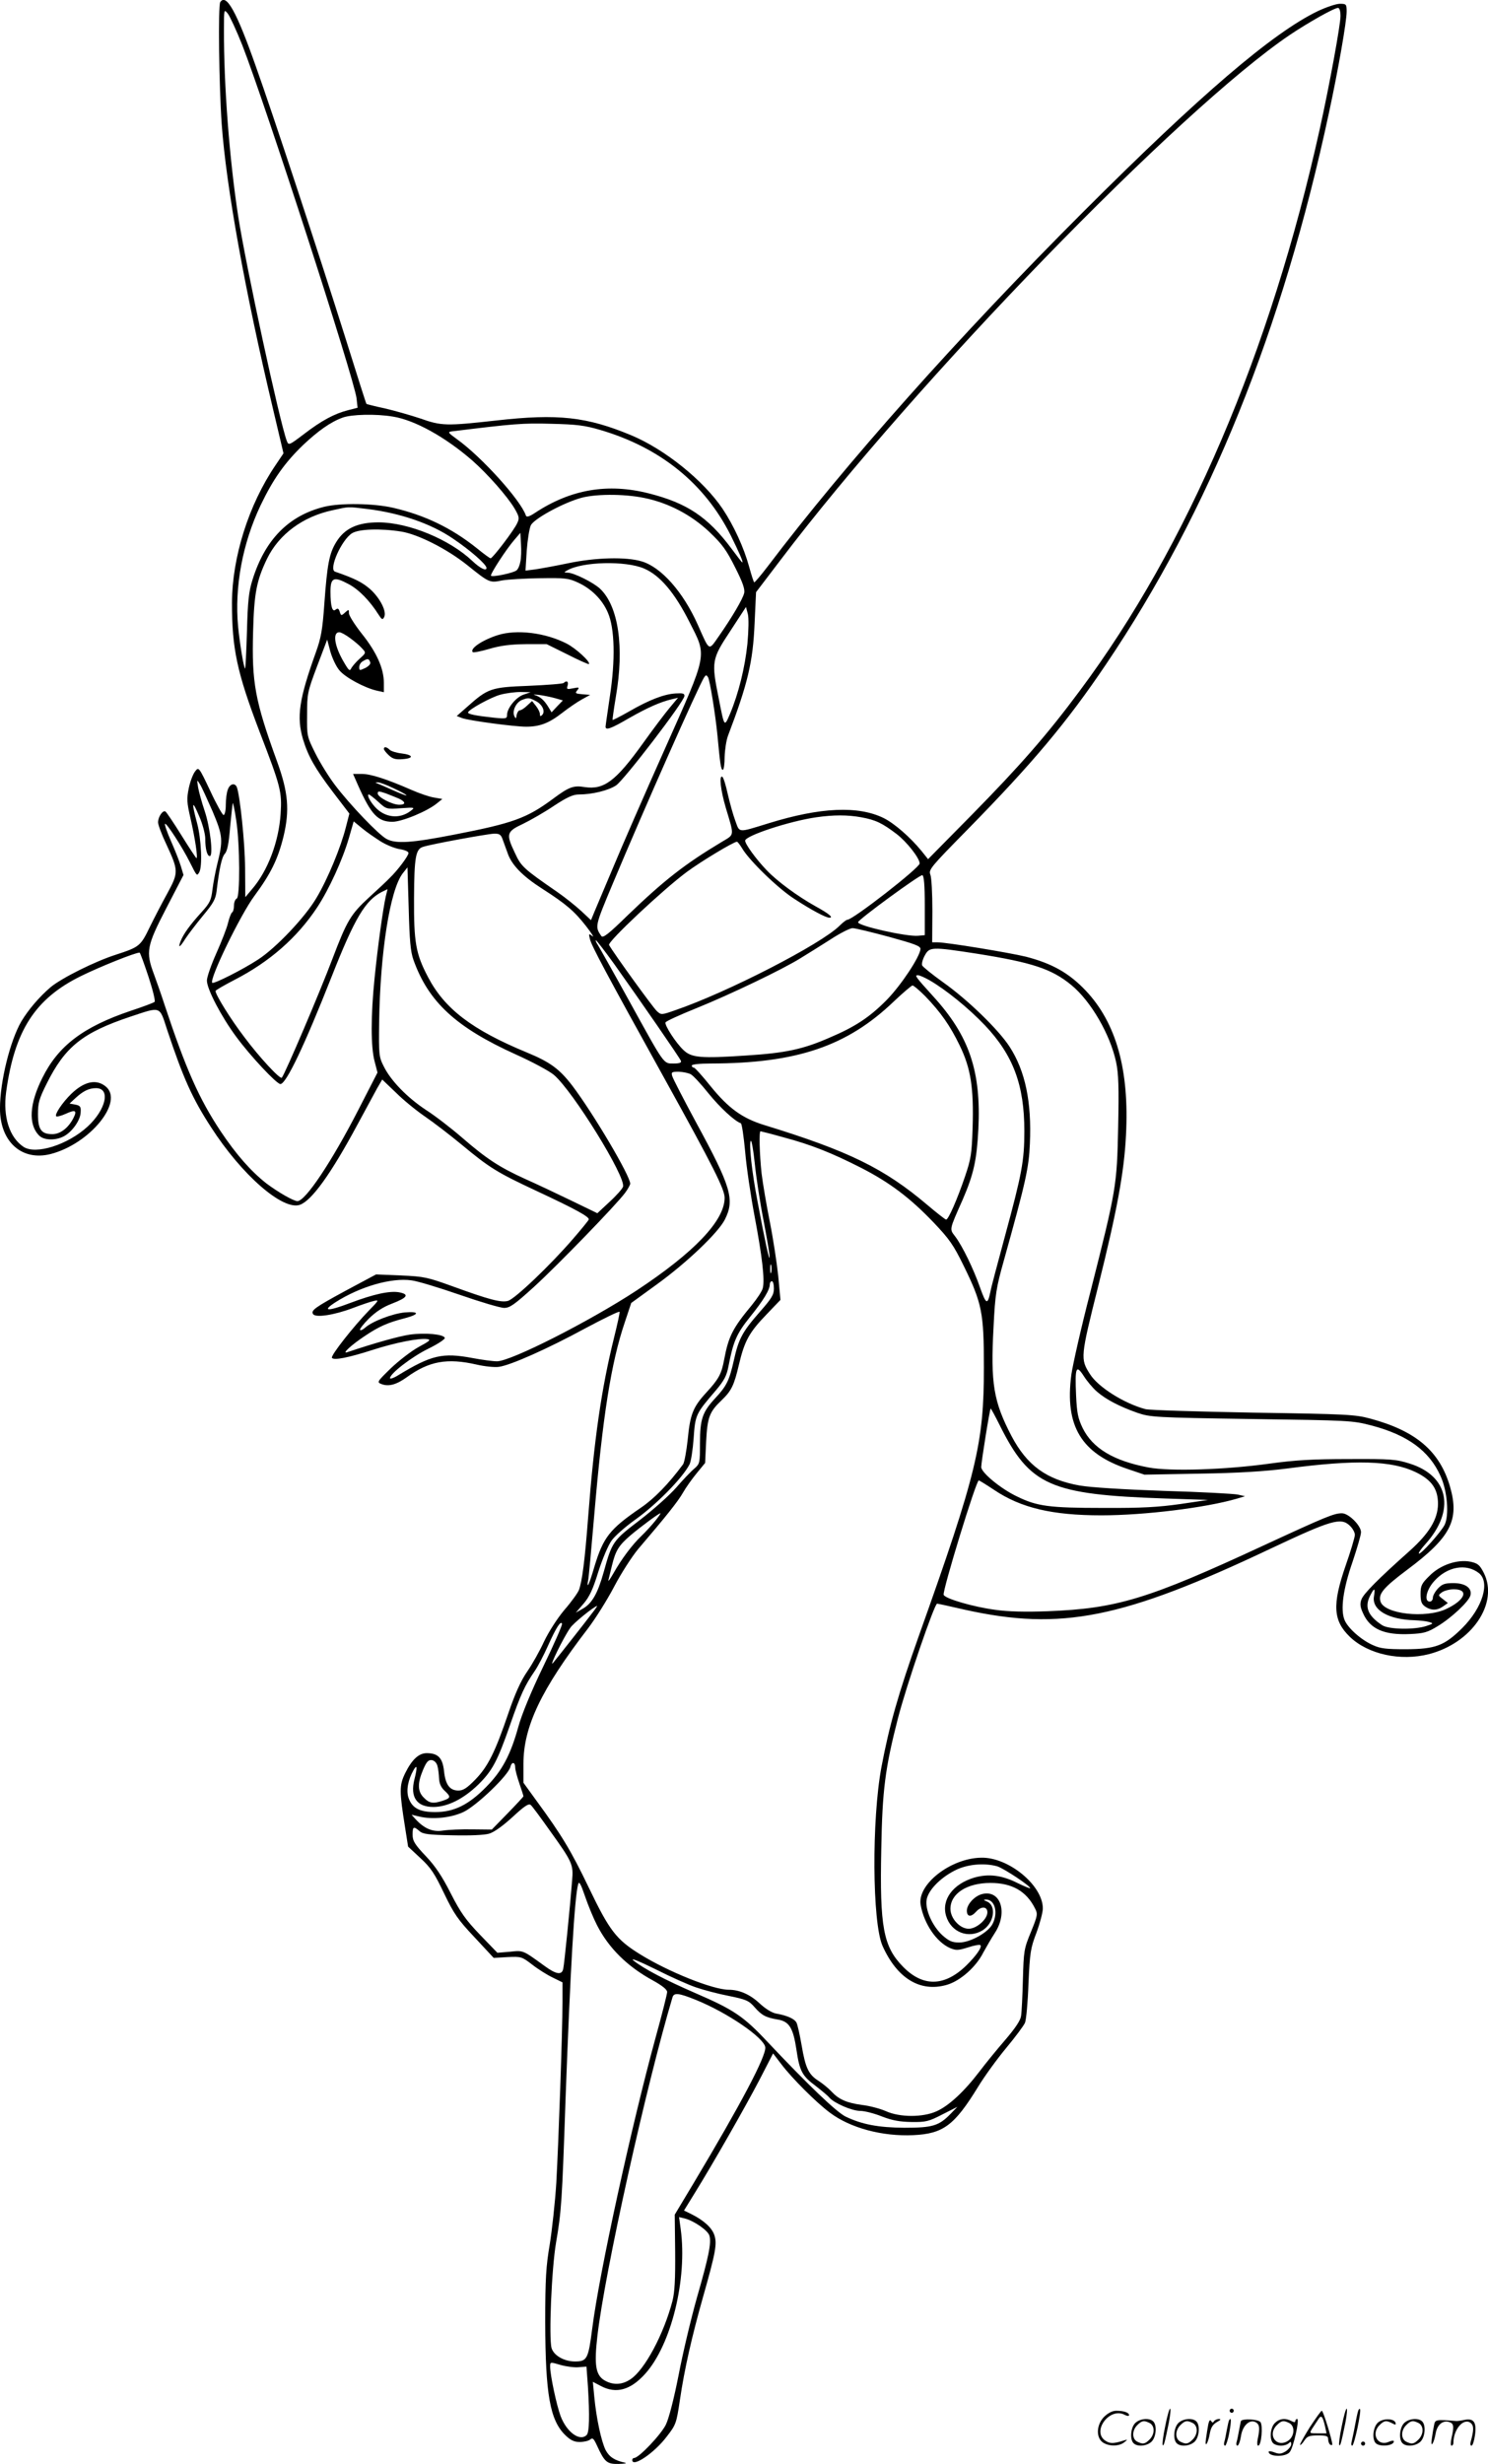
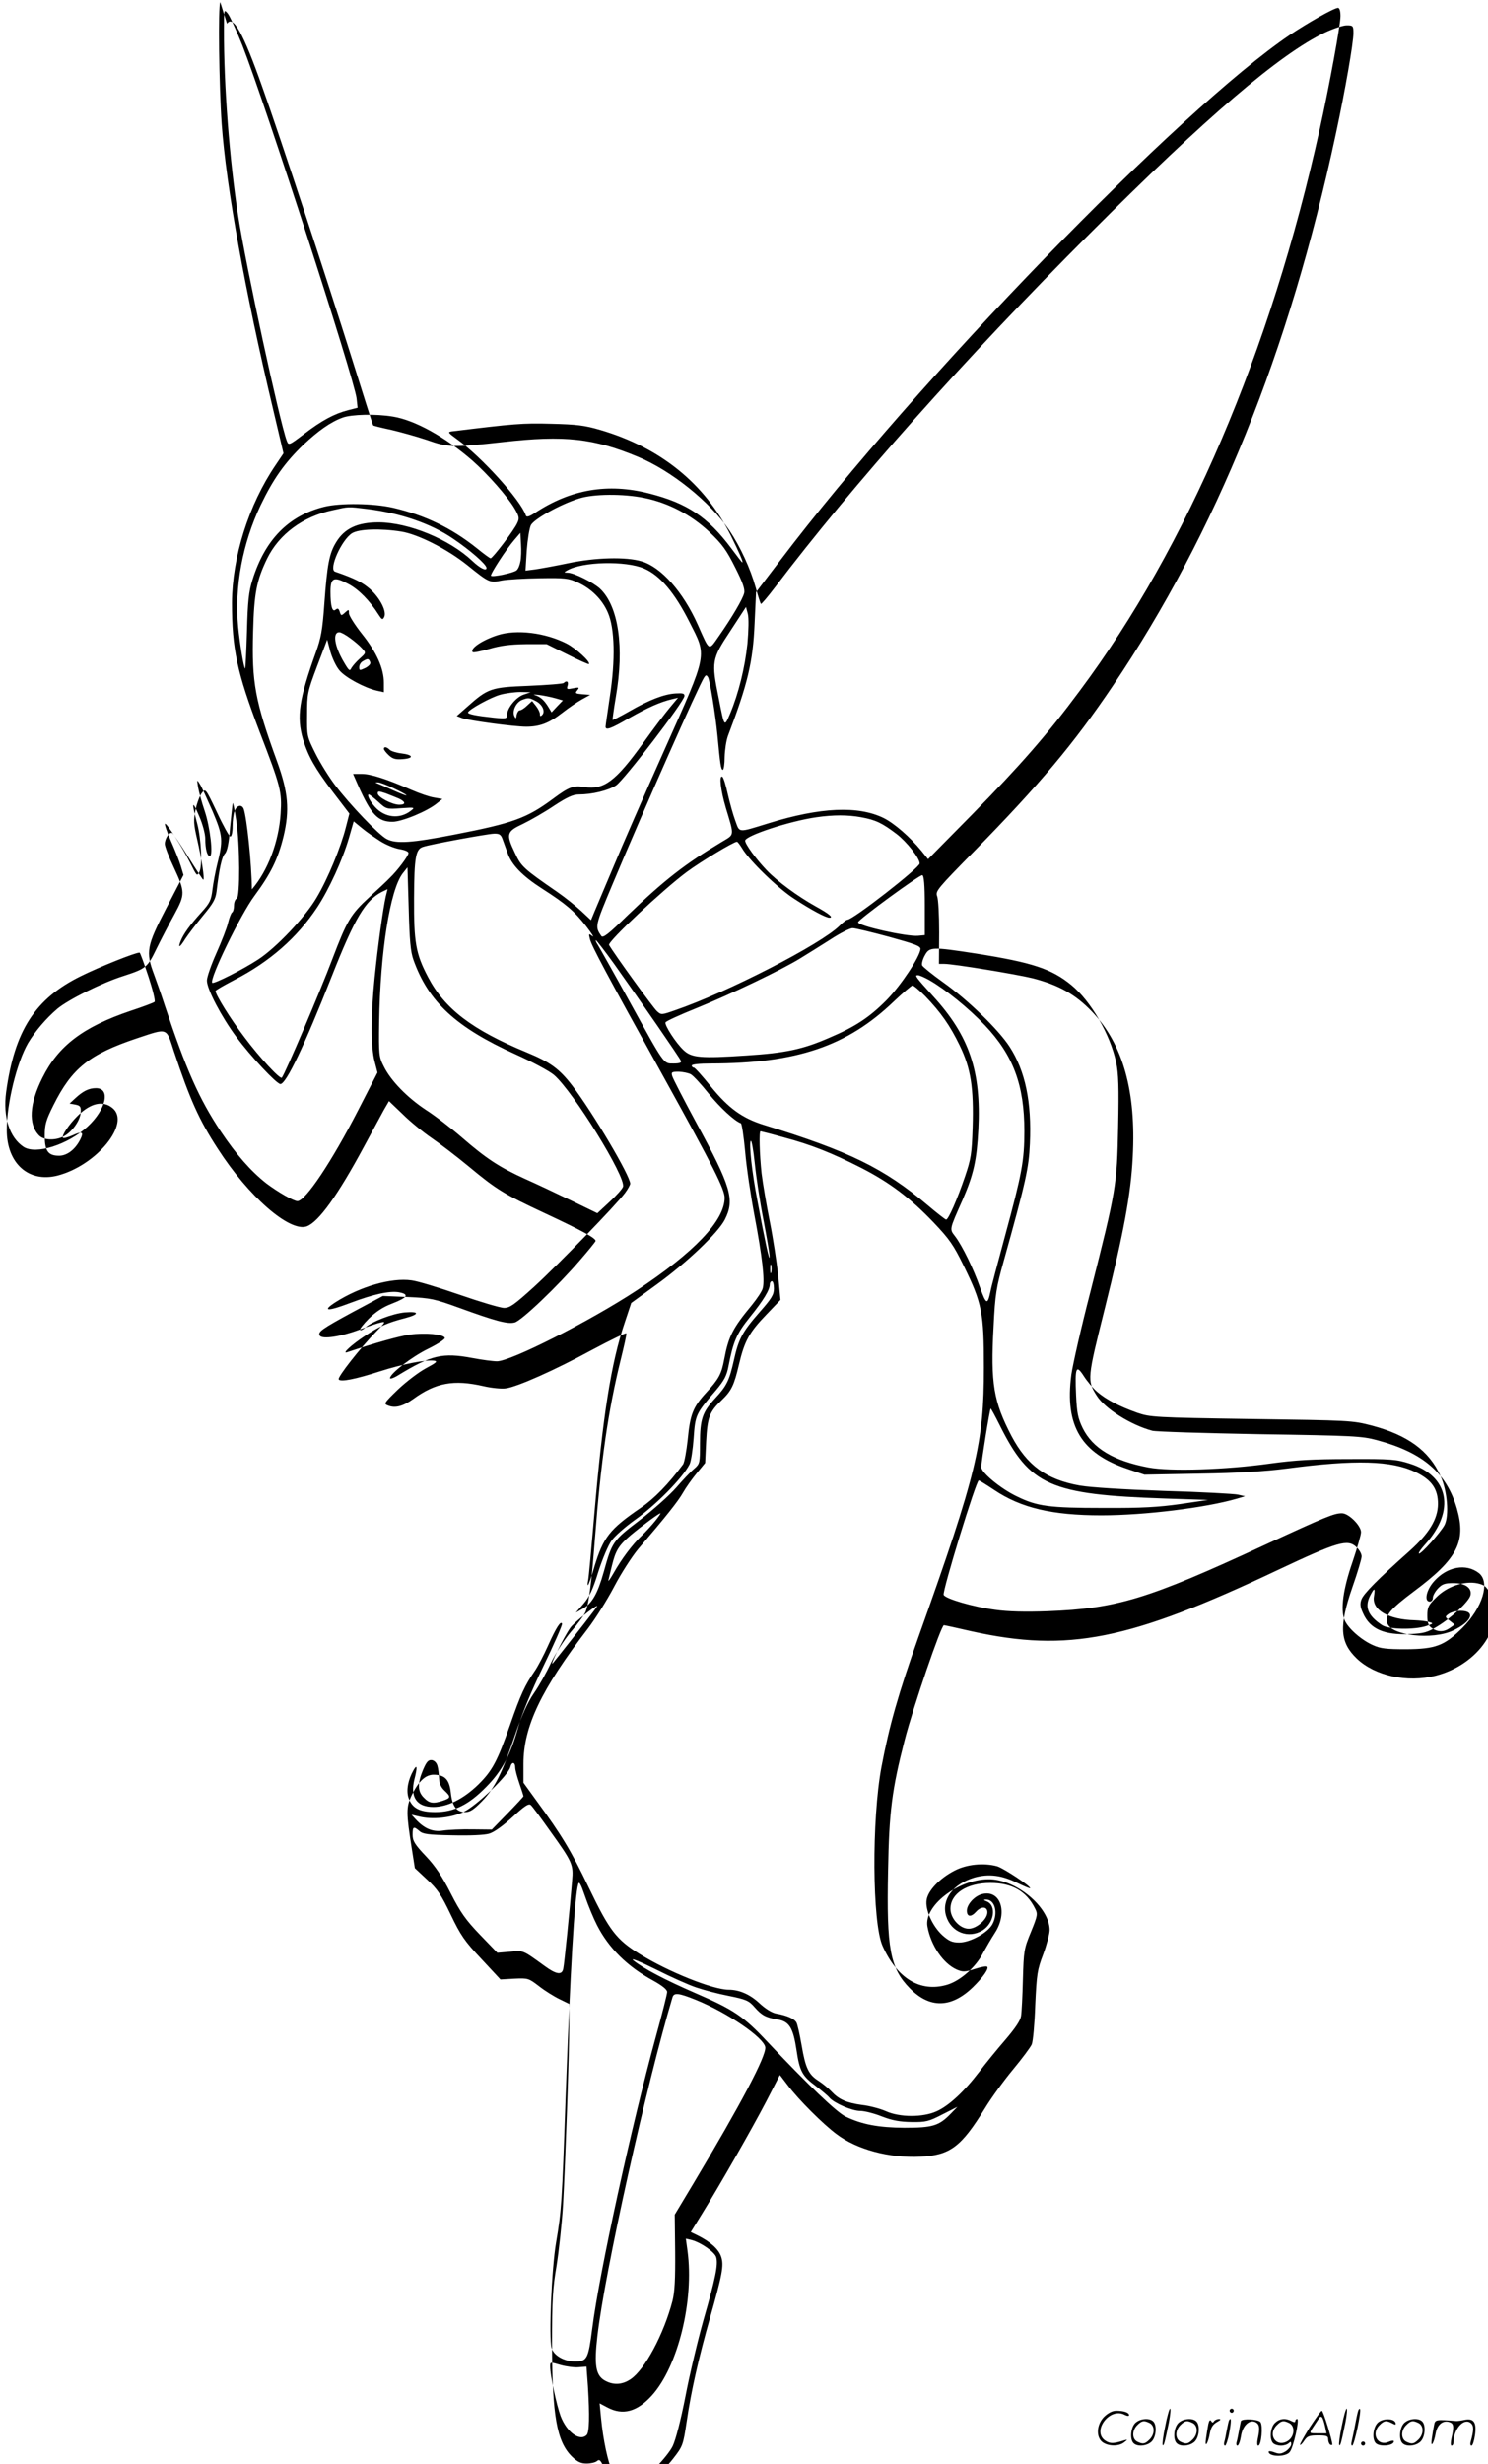
<svg xmlns="http://www.w3.org/2000/svg" version="1.0" viewBox="0 0 724.848 1199.741" preserveAspectRatio="xMidYMid meet">
  <g transform="translate(-1.01,1200.847) scale(0.1,-0.1)" fill="#000000" stroke="none">
-     <path d="M1083 11998 c-11 -17 -6 -407 7 -593 22 -306 113 -812 251 -1392 l50 -212 -39 -58 c-131 -193 -211 -448 -212 -670 0 -224 25 -340 134 -626 104 -270 110 -293 103 -402 -9 -135 -62 -277 -140 -367 l-32 -38 -1 143 c-1 125 -25 351 -40 392 -9 23 -34 18 -44 -11 -6 -14 -10 -48 -10 -75 0 -28 -5 -49 -11 -49 -5 0 -35 53 -65 118 -55 116 -56 117 -73 95 -10 -12 -24 -48 -31 -81 -11 -53 -10 -70 8 -148 22 -96 37 -194 29 -194 -2 0 -35 50 -73 111 -38 61 -73 113 -78 116 -13 8 -36 -26 -36 -53 0 -11 18 -60 41 -108 59 -127 59 -136 5 -236 -26 -47 -65 -122 -87 -167 -44 -91 -50 -96 -164 -133 -103 -33 -263 -113 -318 -158 -56 -48 -108 -109 -143 -167 -55 -95 -104 -293 -104 -424 0 -162 106 -257 246 -222 192 49 361 257 268 330 -46 37 -105 23 -167 -37 -43 -42 -82 -100 -73 -109 3 -3 24 2 46 12 48 22 57 17 37 -22 -25 -48 -64 -77 -102 -77 -54 0 -70 23 -70 98 0 54 6 75 42 147 90 181 175 249 408 327 151 50 141 54 179 -63 79 -237 123 -335 214 -475 150 -233 350 -407 433 -378 57 20 151 150 279 388 40 74 84 155 97 179 l25 43 67 -64 c36 -36 100 -88 141 -116 41 -28 122 -90 180 -138 136 -113 172 -135 369 -227 184 -86 254 -124 249 -137 -2 -5 -35 -46 -75 -92 -109 -127 -286 -296 -319 -304 -34 -9 -93 7 -269 71 -122 44 -138 48 -252 53 l-121 5 -144 -77 c-155 -84 -174 -98 -163 -116 12 -19 103 -5 193 29 42 16 89 32 104 35 26 6 23 2 -25 -47 -73 -75 -187 -219 -180 -230 8 -14 82 1 200 39 109 35 225 58 265 52 19 -3 10 -10 -42 -38 -35 -19 -96 -66 -135 -103 -69 -67 -70 -69 -46 -78 34 -13 72 -3 122 33 109 79 197 95 341 62 39 -9 88 -14 108 -11 56 7 240 89 422 188 90 48 164 84 166 80 2 -5 -11 -62 -27 -127 -61 -246 -97 -494 -126 -874 -16 -209 -29 -312 -45 -354 -5 -13 -36 -57 -71 -97 -36 -43 -77 -108 -99 -154 -20 -44 -57 -110 -82 -146 -31 -45 -59 -107 -92 -204 -64 -188 -99 -258 -160 -321 -41 -42 -59 -54 -83 -54 -42 0 -63 28 -70 95 -7 63 -28 86 -82 87 -40 1 -74 -30 -108 -99 -28 -59 -28 -85 1 -267 l14 -89 60 -56 c51 -47 69 -75 115 -171 48 -100 67 -128 149 -215 l93 -100 68 4 c66 3 69 2 120 -37 28 -22 73 -50 100 -63 l47 -23 0 -97 c0 -146 -19 -680 -30 -879 -6 -96 -21 -231 -32 -300 -18 -106 -22 -165 -22 -380 1 -350 23 -476 98 -549 26 -25 43 -33 70 -33 20 0 43 5 51 12 12 10 17 5 32 -27 38 -83 49 -93 106 -92 29 1 43 3 32 6 -51 11 -77 28 -95 62 -21 43 -45 154 -55 259 l-7 73 38 -20 c75 -40 145 -21 217 59 127 141 206 462 173 704 l-8 59 29 -7 c45 -12 113 -59 119 -84 10 -35 -4 -103 -61 -301 -29 -103 -69 -271 -89 -376 -23 -117 -47 -210 -62 -242 -23 -48 -132 -163 -155 -163 -5 0 -9 -4 -9 -10 0 -38 107 34 167 113 46 59 48 65 65 179 22 151 59 312 113 503 61 215 69 258 55 300 -12 37 -53 73 -113 103 l-35 17 53 86 c88 142 244 415 315 551 l66 128 39 -51 c52 -69 171 -188 237 -237 99 -75 256 -117 407 -110 146 7 200 47 316 236 31 51 93 136 137 189 44 53 85 108 91 122 6 14 14 100 17 191 7 152 10 172 39 248 17 46 31 99 31 118 0 112 -167 250 -300 247 -149 -2 -314 -131 -295 -231 17 -92 77 -180 143 -209 29 -12 39 -12 87 3 30 10 58 15 61 11 9 -9 -20 -51 -69 -99 -106 -103 -211 -105 -308 -6 -96 98 -114 193 -106 572 5 289 19 396 81 637 42 163 178 559 191 559 3 0 64 -13 137 -30 467 -103 766 -44 1488 298 295 139 342 153 385 112 14 -13 25 -33 25 -45 0 -11 -20 -79 -45 -150 -66 -191 -61 -268 21 -347 89 -85 246 -119 384 -84 211 54 342 249 268 396 -20 39 -29 46 -64 54 -64 13 -148 -15 -201 -69 -38 -37 -43 -48 -43 -88 0 -36 5 -49 22 -61 29 -20 58 -20 87 0 l24 17 -24 19 c-24 18 -24 19 -5 33 11 8 37 15 58 15 76 0 55 -53 -37 -96 -100 -47 -301 -25 -320 36 -12 37 14 68 130 155 212 158 255 242 209 403 -50 174 -166 273 -389 333 -74 20 -115 22 -570 29 -269 5 -506 12 -525 17 -105 28 -231 108 -270 170 -48 75 -47 82 40 430 90 361 126 551 135 733 17 318 -47 548 -197 706 -81 85 -163 131 -290 164 -82 20 -386 70 -431 70 l-26 0 1 153 c0 84 -4 163 -10 177 -9 24 2 37 182 220 315 321 484 522 674 804 504 747 859 1626 1086 2686 46 214 86 444 86 492 0 36 -2 38 -33 38 -18 0 -65 -16 -106 -35 -221 -106 -574 -408 -1146 -980 -606 -606 -1155 -1223 -1534 -1723 -35 -46 -65 -81 -67 -79 -3 2 -14 37 -25 77 -26 94 -75 200 -129 281 -94 139 -282 290 -445 358 -216 90 -357 106 -657 72 -244 -27 -267 -27 -371 10 -48 16 -126 38 -173 49 -47 10 -87 20 -89 22 -2 2 -48 147 -103 323 -125 397 -353 1090 -437 1324 -93 264 -143 353 -172 309z m5457 -68 c0 -43 -54 -338 -101 -550 -240 -1084 -645 -2033 -1169 -2735 -157 -212 -292 -366 -522 -600 l-217 -220 -32 40 c-56 68 -132 134 -184 160 -124 61 -308 53 -560 -25 -153 -47 -141 -48 -163 12 -11 29 -27 88 -37 131 -9 42 -21 80 -26 83 -17 10 -9 -64 17 -152 42 -140 43 -127 -20 -165 -180 -108 -279 -185 -458 -357 -94 -92 -121 -113 -129 -101 -31 46 -32 45 57 257 153 365 416 958 444 1002 9 13 11 13 19 1 9 -14 36 -181 46 -283 13 -140 17 -168 26 -168 5 0 9 28 9 63 1 34 8 80 16 102 97 255 122 360 130 550 l7 150 118 155 c663 875 1947 2197 2483 2559 88 59 215 131 234 131 7 0 12 -15 12 -40z m-5349 -143 c115 -296 543 -1618 556 -1718 l5 -46 -47 -12 c-66 -17 -128 -50 -214 -116 -74 -56 -75 -56 -84 -33 -35 94 -199 851 -237 1096 -42 274 -70 636 -69 907 0 100 0 100 19 77 10 -13 42 -82 71 -155z m733 -1807 c107 -17 256 -100 387 -214 75 -66 171 -175 206 -234 22 -38 24 -47 13 -70 -14 -33 -120 -172 -130 -172 -4 0 -34 22 -67 49 -124 99 -253 161 -408 197 -96 22 -256 24 -335 5 -174 -43 -289 -160 -350 -356 -18 -57 -23 -103 -27 -253 -3 -100 -7 -181 -9 -179 -7 7 -25 115 -34 204 -18 193 21 405 110 592 61 127 117 206 206 292 74 70 135 113 193 134 43 16 163 19 245 5z m1010 -65 c293 -86 509 -261 636 -514 42 -85 62 -131 56 -131 -2 0 -26 31 -54 69 -114 152 -215 220 -401 267 -200 51 -381 20 -555 -95 -27 -18 -41 -22 -44 -13 -25 75 -217 287 -336 372 -44 32 -46 35 -25 38 302 37 345 41 484 37 126 -3 164 -8 239 -30z m214 -331 c118 -24 229 -82 318 -166 62 -59 83 -88 125 -172 37 -73 49 -107 44 -126 -7 -29 -60 -119 -123 -209 -51 -73 -44 -77 -103 56 -71 159 -178 280 -273 308 -76 23 -225 19 -358 -9 -62 -13 -134 -26 -161 -30 l-47 -6 6 98 c4 53 13 109 20 123 15 30 144 102 234 130 70 23 215 24 318 3z m-1348 -54 c161 -20 309 -71 415 -143 85 -57 165 -127 165 -144 0 -17 -31 -2 -69 34 -111 105 -309 187 -456 188 -103 0 -166 -29 -207 -96 -34 -55 -44 -108 -58 -301 -9 -128 -16 -166 -42 -238 -81 -226 -94 -312 -62 -421 25 -82 57 -140 145 -256 l81 -106 -17 -66 c-24 -96 -88 -252 -143 -344 -55 -94 -197 -244 -285 -301 -75 -49 -216 -120 -223 -113 -16 16 138 333 206 424 79 107 114 178 141 288 31 129 23 216 -31 365 -108 297 -124 385 -117 633 5 188 17 249 68 355 58 119 174 205 319 236 82 18 71 18 170 6z m165 -110 c81 -13 222 -84 321 -163 108 -87 110 -87 169 -75 28 5 111 10 185 11 122 2 140 0 185 -21 66 -30 119 -83 146 -146 34 -77 37 -232 10 -408 -11 -76 -21 -142 -21 -148 0 -19 26 -10 115 42 88 50 152 79 209 92 l29 7 -40 -48 c-22 -26 -81 -104 -131 -174 -133 -185 -190 -227 -284 -213 -54 9 -76 1 -154 -57 -128 -95 -196 -119 -479 -174 -209 -41 -286 -46 -331 -22 -38 19 -182 170 -252 263 -29 38 -72 107 -95 153 -42 84 -42 86 -41 190 0 102 2 111 49 236 l49 129 15 -57 c9 -32 28 -73 44 -92 28 -35 125 -87 185 -100 l32 -7 0 46 c0 69 -35 148 -106 237 -35 44 -64 90 -64 101 0 20 -1 20 -19 4 -18 -17 -20 -16 -26 4 -5 16 -10 18 -20 10 -16 -14 -25 16 -25 88 0 68 16 75 87 37 50 -26 104 -81 147 -149 16 -25 20 -27 27 -13 15 26 -19 93 -68 137 -38 33 -75 52 -171 85 -32 12 32 155 83 187 34 21 140 24 240 8z m580 -146 c-3 -18 -11 -37 -19 -43 -14 -12 -117 -34 -124 -26 -6 6 74 129 113 174 l30 35 3 -55 c2 -30 1 -68 -3 -85z m603 -34 c77 -33 148 -117 219 -257 88 -174 94 -145 -119 -623 -97 -217 -210 -476 -251 -575 -42 -99 -83 -197 -92 -218 l-16 -39 -47 44 c-26 24 -78 66 -117 93 -165 114 -176 124 -206 189 -45 94 -42 105 39 143 37 18 105 57 151 88 64 42 93 55 121 55 64 0 143 19 181 44 39 26 331 407 333 435 1 13 -7 15 -42 13 -56 -3 -129 -31 -226 -87 -44 -25 -81 -44 -82 -42 -1 1 6 52 16 112 42 242 13 442 -77 527 -32 30 -128 78 -158 78 -19 1 -19 1 -2 11 74 43 285 48 375 9z m503 -366 c-12 -116 -43 -242 -85 -342 -28 -65 -27 -66 -55 77 -36 178 -34 190 56 326 l77 118 9 -34 c5 -20 4 -78 -2 -145z m-1935 27 c21 -15 48 -38 58 -50 20 -21 19 -22 -11 -49 -17 -15 -35 -36 -41 -46 -8 -17 -12 -14 -36 27 -47 79 -57 147 -23 147 8 0 32 -13 53 -29z m97 -116 c4 -9 -5 -19 -23 -29 -28 -13 -30 -13 -30 4 0 11 8 24 18 29 23 14 29 13 35 -4z m-767 -728 c50 -119 52 -139 21 -262 -8 -33 -18 -86 -22 -118 -6 -51 -12 -65 -53 -110 -58 -64 -88 -106 -102 -141 -14 -37 -4 -32 24 13 14 21 52 71 85 111 49 59 61 79 66 118 13 110 25 166 40 183 12 12 20 51 26 130 6 63 12 115 13 117 2 2 10 -37 17 -85 18 -116 19 -375 2 -380 -7 -3 -13 -18 -13 -33 0 -16 -4 -31 -9 -34 -5 -3 -14 -26 -20 -51 -6 -26 -32 -92 -57 -148 -25 -56 -46 -116 -46 -133 0 -42 71 -177 143 -274 70 -95 197 -230 215 -230 28 0 117 187 250 524 112 284 163 369 243 411 l29 14 -9 -37 c-13 -59 -38 -235 -54 -394 -19 -186 -19 -337 0 -408 l14 -54 -94 -183 c-129 -251 -257 -443 -296 -443 -19 0 -95 44 -151 86 -75 59 -146 139 -223 254 -105 158 -169 302 -273 615 -16 50 -40 117 -52 150 -41 109 -35 138 60 321 l84 162 -13 43 c-7 24 -29 79 -48 122 -19 43 -32 81 -29 84 6 7 84 -113 121 -187 34 -68 34 -68 45 -50 17 26 11 163 -10 241 -28 104 -24 115 10 34 17 -38 30 -88 30 -110 0 -50 9 -85 22 -85 18 0 2 140 -25 220 -14 41 -28 93 -32 115 -6 39 -6 39 9 15 9 -14 36 -74 62 -133z m3159 -28 c71 -13 102 -28 172 -81 50 -38 113 -118 113 -144 0 -21 -325 -274 -352 -274 -5 0 -22 -13 -38 -29 -89 -89 -545 -324 -802 -412 -66 -23 -67 -23 -88 -4 -18 16 -208 278 -233 322 -9 15 263 270 379 356 72 53 227 146 244 147 3 0 14 -14 25 -32 35 -60 177 -197 254 -246 84 -55 154 -92 171 -92 22 0 -1 19 -68 56 -86 48 -186 121 -238 176 -50 52 -104 126 -104 143 0 24 215 95 347 114 85 12 151 12 218 0z m-2343 -116 c28 -18 70 -35 94 -39 26 -4 44 -12 44 -19 0 -14 -54 -86 -92 -122 -12 -13 -58 -56 -101 -95 -89 -82 -107 -113 -177 -297 -61 -162 -230 -558 -247 -580 -8 -10 -110 100 -183 198 -68 89 -140 206 -140 224 0 4 42 28 92 54 171 88 305 205 403 353 58 88 124 232 155 339 l23 80 39 -32 c21 -18 62 -46 90 -64z m596 10 c6 -16 16 -45 24 -66 19 -59 73 -114 168 -175 117 -75 157 -109 215 -183 27 -35 41 -57 31 -49 -18 14 -19 13 -12 -15 9 -34 74 -157 364 -680 238 -430 292 -537 292 -579 0 -111 -148 -266 -430 -452 -229 -150 -611 -344 -679 -344 -19 0 -73 7 -120 16 -145 27 -199 15 -363 -85 -21 -13 -38 -18 -38 -13 0 22 106 104 186 143 47 23 83 47 81 53 -6 18 -96 26 -170 16 -54 -8 -169 -40 -306 -86 -28 -9 22 37 89 81 67 45 111 64 193 85 72 19 71 34 -1 28 -61 -6 -160 -44 -194 -75 -10 -9 -21 -14 -24 -10 -3 3 16 28 43 55 34 33 68 56 113 73 75 29 86 45 34 55 -46 8 -124 -9 -238 -52 -110 -42 -141 -41 -71 4 120 76 271 120 370 106 27 -3 133 -35 234 -70 101 -35 198 -64 217 -64 28 0 50 16 146 103 118 108 400 399 443 457 14 19 25 39 25 45 0 38 -179 341 -282 477 -63 82 -108 115 -222 162 -266 110 -400 212 -481 367 -60 114 -69 169 -68 384 1 200 8 239 44 250 39 13 313 63 345 64 26 1 34 -4 42 -26z m-434 -588 c73 -205 207 -329 499 -461 80 -36 164 -81 186 -100 93 -80 351 -497 336 -544 -3 -10 -33 -44 -66 -74 l-59 -55 -128 62 c-70 34 -172 82 -226 106 -123 56 -186 97 -306 201 -52 45 -131 106 -175 134 -91 60 -172 143 -206 213 -23 45 -24 58 -22 213 5 342 53 646 115 726 l23 29 6 -200 c4 -155 9 -211 23 -250z m2491 264 l0 -144 -33 -3 c-55 -5 -293 48 -292 66 1 13 302 233 313 229 8 -2 12 -47 12 -148z m-175 -152 c127 -35 155 -45 154 -60 -4 -39 -93 -174 -164 -247 -83 -84 -153 -131 -281 -185 -128 -56 -214 -74 -403 -86 -223 -15 -268 -11 -307 27 -37 35 -92 120 -87 134 2 6 70 37 152 70 163 66 420 189 506 243 30 18 95 59 144 90 49 32 98 57 110 56 12 0 91 -19 176 -42z m-1337 -134 c126 -177 319 -456 324 -470 4 -9 -7 -13 -35 -13 -51 0 -42 -12 -217 305 -76 138 -145 260 -153 273 -8 12 -12 22 -9 22 3 0 44 -53 90 -117z m1764 52 c271 -43 366 -74 462 -153 95 -78 189 -240 218 -375 12 -57 14 -122 10 -317 -6 -286 -9 -304 -135 -801 -45 -173 -86 -355 -93 -404 -33 -250 48 -384 276 -460 l80 -27 270 5 c189 3 316 11 425 25 333 44 509 39 627 -18 78 -38 108 -82 108 -155 -1 -74 -43 -143 -139 -229 -155 -138 -225 -209 -234 -236 -8 -21 -6 -37 8 -67 34 -77 103 -107 230 -101 66 3 84 8 133 38 68 41 152 120 160 150 9 36 -25 60 -83 60 -42 0 -55 -5 -75 -26 -14 -15 -25 -35 -25 -45 0 -11 -7 -19 -15 -19 -29 0 -17 57 21 99 64 72 156 88 218 40 56 -44 19 -168 -81 -268 -87 -86 -130 -102 -273 -103 -96 0 -125 3 -162 20 -57 25 -122 83 -138 122 -21 51 -7 152 39 284 22 66 41 130 41 144 0 32 -60 92 -93 92 -38 0 -75 -15 -380 -156 -565 -262 -716 -308 -1054 -321 -107 -4 -193 -2 -255 7 -106 14 -244 54 -251 73 -7 18 158 557 171 557 3 0 37 -21 76 -47 130 -87 282 -123 521 -123 210 0 509 37 660 81 l40 12 -35 8 c-19 4 -181 13 -360 18 -200 7 -358 17 -410 26 -163 29 -257 98 -333 242 -87 167 -102 255 -87 530 8 162 13 191 50 323 107 384 122 451 127 570 9 202 -22 353 -99 472 -54 83 -202 227 -323 313 -53 38 -99 75 -103 83 -3 8 3 30 13 48 23 42 32 43 252 9z m-4034 -111 c21 -64 35 -120 30 -124 -4 -4 -57 -24 -118 -44 -230 -78 -351 -170 -428 -325 -64 -127 -70 -228 -16 -282 23 -23 78 -25 119 -4 41 21 82 79 83 117 2 28 -2 33 -26 38 l-28 5 28 26 c38 35 66 49 101 49 72 0 49 -104 -41 -187 -97 -89 -252 -138 -312 -99 -69 46 -101 146 -85 267 41 299 141 455 365 565 89 44 263 114 285 114 3 0 22 -53 43 -116z m3804 -18 c80 -46 191 -136 271 -220 138 -146 192 -291 192 -515 0 -145 -12 -208 -94 -510 -35 -130 -68 -252 -71 -271 -14 -67 -21 -64 -50 17 -32 92 -87 205 -122 251 -28 37 -30 29 37 180 53 123 68 190 76 342 14 282 -44 454 -219 646 -87 96 -93 104 -76 104 8 0 33 -11 56 -24z m-20 -78 c76 -79 121 -143 168 -240 54 -111 69 -205 63 -401 -4 -126 -8 -152 -37 -237 -38 -112 -81 -210 -92 -210 -4 0 -45 32 -91 71 -210 178 -383 263 -797 390 -106 33 -173 82 -259 188 -40 50 -77 91 -82 91 -6 0 -10 5 -10 10 0 6 38 10 93 10 418 1 663 84 890 301 45 43 87 78 92 79 6 0 34 -24 62 -52z m-1141 -381 c12 -7 50 -48 85 -92 56 -69 127 -135 158 -146 5 -2 14 -64 21 -138 6 -73 27 -215 46 -315 37 -196 50 -309 40 -349 -3 -15 -28 -52 -54 -84 -93 -112 -113 -152 -134 -263 -13 -71 -26 -96 -88 -163 -65 -71 -78 -106 -90 -229 -6 -56 -16 -109 -22 -119 -71 -96 -140 -167 -206 -212 -152 -104 -183 -143 -227 -289 -14 -49 -28 -88 -31 -88 -2 0 -2 10 1 23 3 12 16 156 30 320 41 479 82 740 148 935 l32 96 124 90 c144 104 299 251 332 316 49 97 31 159 -140 473 -60 111 -112 212 -116 225 -6 20 -3 22 32 22 21 -1 47 -6 59 -13z m453 -307 c135 -36 234 -76 374 -147 141 -72 240 -147 354 -266 79 -83 98 -111 147 -211 90 -183 99 -229 99 -496 0 -370 -34 -514 -318 -1310 -99 -279 -143 -434 -181 -635 -48 -257 -45 -757 5 -871 71 -159 184 -228 314 -190 65 19 142 87 177 157 13 24 38 67 56 95 65 99 29 212 -61 190 -37 -9 -75 -50 -75 -81 0 -30 20 -33 45 -5 25 28 55 26 55 -3 0 -34 -53 -80 -91 -80 -43 0 -89 50 -89 97 0 74 80 126 195 126 105 0 175 -40 217 -124 14 -27 13 -34 -20 -115 -34 -82 -35 -92 -39 -231 -2 -80 -6 -160 -9 -178 -3 -22 -29 -60 -76 -115 -39 -45 -97 -116 -128 -157 -74 -97 -149 -166 -208 -192 -66 -30 -179 -30 -247 1 -27 12 -80 26 -116 30 -74 10 -113 27 -149 66 -14 15 -42 38 -62 51 -49 31 -64 62 -83 174 -9 52 -20 101 -25 110 -10 19 -47 35 -99 44 -21 4 -52 23 -81 50 -46 43 -98 66 -150 66 -77 0 -296 88 -434 174 -114 71 -147 114 -247 322 -87 181 -132 256 -256 425 l-63 87 0 92 c0 181 86 362 315 660 35 46 93 138 127 203 34 65 87 147 117 183 136 159 194 232 218 274 14 25 44 67 67 95 l41 50 5 105 c6 117 16 144 75 200 48 46 61 72 85 175 27 114 50 156 133 242 l69 72 -11 118 c-7 65 -25 183 -41 263 -16 80 -34 186 -40 235 -10 95 -13 205 -5 205 2 0 54 -13 114 -30z m-99 -406 c16 -85 30 -164 29 -177 -1 -22 -23 80 -59 273 -27 139 -42 278 -33 293 4 7 13 -43 20 -111 7 -68 26 -193 43 -278z m37 -251 c-3 -10 -5 -2 -5 17 0 19 2 27 5 18 2 -10 2 -26 0 -35z m13 -79 c0 -30 -11 -48 -70 -115 -84 -96 -102 -130 -125 -234 -22 -98 -35 -125 -91 -185 -62 -67 -74 -101 -74 -219 0 -96 -1 -100 -27 -123 -16 -13 -55 -54 -88 -92 -33 -38 -113 -109 -178 -159 -131 -100 -135 -105 -176 -253 -29 -104 -57 -153 -101 -178 l-35 -20 38 44 c29 34 46 71 72 156 20 62 48 129 65 152 16 22 66 66 112 99 102 72 232 203 267 271 7 13 16 71 20 127 8 115 10 119 108 233 42 50 53 72 62 119 23 119 39 157 104 238 67 83 97 133 97 160 0 8 5 15 10 15 6 0 10 -16 10 -36z m1574 -502 c44 -38 109 -72 197 -103 62 -21 83 -23 554 -30 481 -7 492 -7 588 -32 173 -46 279 -122 334 -245 34 -73 43 -193 20 -239 -19 -36 -117 -146 -125 -139 -3 3 11 23 31 45 148 164 116 333 -76 393 -66 21 -90 23 -297 22 -175 0 -260 -5 -384 -22 -215 -30 -485 -39 -591 -19 -170 32 -272 93 -321 192 -23 48 -28 74 -32 160 -6 136 0 151 37 94 15 -24 44 -59 65 -77z m-474 -163 c147 -295 245 -338 805 -357 l210 -7 -135 -20 c-106 -15 -187 -20 -375 -19 -265 0 -323 8 -421 56 -78 37 -174 116 -174 143 0 25 42 285 46 285 2 0 22 -37 44 -81z m-1678 -466 c-17 -21 -47 -54 -67 -73 -45 -43 -97 -112 -137 -183 -16 -28 -27 -43 -24 -32 3 11 10 43 17 70 18 74 33 98 91 148 55 46 138 107 145 107 3 0 -9 -17 -25 -37z m3501 -368 c-11 -66 71 -113 200 -116 23 -1 53 -4 67 -8 24 -7 24 -8 -12 -20 -58 -19 -183 -17 -215 4 -70 46 -87 89 -58 145 20 39 25 38 18 -5z m-3809 -82 c-28 -38 -182 -233 -191 -243 -19 -20 53 127 85 172 14 22 114 103 131 107 2 1 -9 -16 -25 -36z m-238 -260 c-59 -122 -105 -234 -121 -293 -38 -137 -79 -214 -156 -292 -85 -87 -157 -123 -249 -123 -77 0 -113 20 -130 70 -12 36 -2 88 25 135 17 30 19 14 4 -45 -22 -87 11 -135 92 -135 69 0 147 39 219 109 68 67 93 113 155 291 51 147 72 192 118 259 17 24 47 82 67 127 39 87 62 123 68 106 2 -6 -39 -100 -92 -209z m-515 -483 c4 -14 7 -41 8 -61 1 -24 9 -43 26 -59 32 -30 32 -36 -6 -49 -48 -16 -67 -14 -94 14 -31 30 -32 70 -4 136 17 40 26 49 43 47 12 -2 23 -13 27 -28z m379 -9 c0 -10 9 -44 20 -76 11 -32 20 -60 20 -63 0 -2 -35 -40 -77 -83 l-77 -79 -95 1 c-53 1 -117 -2 -143 -6 -51 -8 -92 10 -134 56 l-19 21 35 -8 c66 -17 158 -7 219 22 65 32 216 177 227 218 7 28 24 26 24 -3z m167 -304 c112 -156 117 -167 110 -246 -10 -128 -38 -406 -43 -428 -6 -33 -34 -29 -90 12 -109 79 -104 77 -170 70 l-61 -5 -84 87 c-70 73 -95 108 -143 202 -42 83 -76 134 -122 182 -54 57 -64 74 -64 104 0 40 5 42 33 18 16 -15 43 -19 161 -21 87 -2 156 1 179 8 24 7 67 38 114 81 56 52 78 67 88 59 7 -5 48 -61 92 -123z m2181 -176 c32 -10 167 -99 160 -107 -2 -1 -29 10 -60 25 -77 39 -142 47 -212 27 -104 -31 -161 -108 -137 -187 24 -79 108 -112 177 -70 57 35 70 121 21 141 -16 6 -17 9 -5 9 44 2 62 -63 33 -119 -22 -42 -109 -90 -162 -90 -35 0 -50 7 -82 35 -49 45 -85 125 -77 173 7 45 64 105 136 142 59 31 143 39 208 21z m-1950 -286 c57 -112 148 -202 273 -270 45 -25 69 -44 69 -56 0 -10 -25 -109 -56 -221 -117 -427 -275 -1148 -309 -1418 -19 -148 -25 -160 -84 -160 -53 0 -103 29 -114 65 -14 49 0 387 22 515 26 151 29 199 46 695 23 625 44 993 62 1050 4 15 13 -1 33 -60 15 -44 41 -107 58 -140z m484 -304 c35 -12 106 -31 158 -41 84 -17 98 -23 125 -54 36 -41 55 -51 113 -61 57 -9 76 -41 92 -148 15 -103 28 -127 93 -175 28 -22 59 -47 67 -57 23 -27 110 -65 151 -65 20 0 68 -12 105 -27 52 -20 88 -26 145 -27 70 -1 84 3 150 37 l73 37 -33 -34 c-57 -59 -89 -68 -225 -68 -128 1 -206 16 -286 54 -45 22 -180 151 -381 364 -117 125 -165 157 -350 237 -152 66 -254 120 -304 160 -16 14 31 -5 108 -43 75 -38 165 -78 199 -89z m-3 -60 c156 -63 333 -185 339 -231 5 -43 -119 -277 -348 -660 l-93 -155 2 -180 c1 -135 -2 -195 -13 -240 -42 -161 -135 -336 -205 -382 -42 -28 -86 -29 -128 -4 -41 26 -49 75 -33 213 35 309 239 1226 366 1651 7 24 31 21 113 -12z m-570 -1789 l38 3 7 -95 c9 -145 7 -225 -6 -238 -33 -33 -97 13 -127 92 -20 54 -51 200 -51 241 0 23 0 23 51 8 28 -8 68 -13 88 -11z M2435 8916 c-75 -24 -138 -66 -122 -83 4 -3 40 4 81 16 54 16 102 22 177 23 l102 0 101 -50 c55 -28 102 -49 105 -47 9 10 -64 77 -109 100 -104 53 -243 70 -335 41z M2756 8683 c-3 -4 -80 -10 -171 -14 -184 -7 -198 -12 -300 -103 l-50 -44 26 -10 c31 -12 254 -42 312 -42 66 0 111 17 174 66 32 25 76 55 98 67 l40 22 -38 3 c-34 3 -37 5 -25 19 12 15 9 16 -20 10 -30 -6 -33 -5 -27 13 6 20 -5 27 -19 13z m-196 -57 c-37 -13 -80 -66 -80 -99 0 -18 -5 -19 -65 -13 -84 9 -125 17 -125 25 0 13 112 75 158 87 26 7 70 13 97 13 l50 -1 -35 -12z m154 -17 l38 -11 -28 -29 -27 -29 -17 28 c-20 32 -38 48 -65 56 -11 3 -2 3 20 1 22 -3 57 -10 79 -16z m-94 -14 c32 -16 48 -51 31 -68 -8 -8 -11 -7 -11 5 0 9 -9 26 -19 39 l-19 24 -24 -22 c-13 -13 -29 -23 -35 -23 -7 0 -13 -10 -16 -22 -3 -21 -4 -21 -12 -5 -10 25 9 65 37 77 32 12 35 12 68 -5z M1880 8362 c0 -5 11 -19 24 -31 18 -17 33 -22 67 -19 57 4 53 21 -6 28 -25 3 -50 11 -57 18 -14 14 -28 16 -28 4z M1755 8183 c63 -141 96 -176 167 -176 46 0 172 52 218 91 l25 20 -40 7 c-22 3 -71 20 -110 37 -121 53 -199 78 -242 78 l-43 0 25 -57z m173 -13 c34 -16 62 -31 62 -34 0 -3 -28 8 -62 23 -35 16 -70 31 -78 34 -13 5 -13 6 0 6 8 1 43 -12 78 -29z m25 -50 c34 -16 35 -30 2 -30 -35 0 -105 37 -105 55 0 12 5 12 38 1 20 -8 49 -19 65 -26z m-100 -16 c39 -36 41 -36 110 -31 70 5 70 4 46 -14 -53 -40 -124 -32 -171 19 -25 27 -43 62 -31 62 3 0 24 -16 46 -36z M5686 194 c-10 -47 -15 -88 -12 -91 5 -6 9 7 30 110 7 37 10 67 6 67 -4 0 -15 -39 -24 -86z M6000 270 c0 -5 5 -10 10 -10 6 0 10 5 10 10 0 6 -4 10 -10 10 -5 0 -10 -4 -10 -10z M6546 194 c-10 -47 -15 -88 -12 -91 5 -6 9 7 30 110 7 37 10 67 6 67 -4 0 -15 -39 -24 -86z M6626 269 c-3 -8 -10 -41 -16 -74 -6 -33 -14 -68 -16 -77 -3 -10 -1 -18 3 -18 10 0 46 171 38 178 -2 3 -7 -1 -9 -9z M5389 241 c-38 -38 -41 -101 -7 -125 29 -20 79 -20 104 0 18 14 18 15 1 10 -53 -17 -69 -17 -92 -2 -69 45 21 166 94 126 12 -6 21 -7 21 -1 0 12 -25 21 -62 21 -19 0 -39 -10 -59 -29z M6390 189 c-28 -45 -49 -83 -47 -85 2 -3 12 7 21 21 14 21 24 25 66 25 43 0 50 -3 50 -19 0 -11 5 -23 10 -26 6 -3 10 -3 10 1 0 20 -44 164 -51 164 -4 0 -30 -37 -59 -81z m75 4 l7 -33 -42 0 c-42 0 -42 0 -28 23 8 12 21 32 29 44 15 25 22 18 34 -34z M5540 210 c-22 -22 -27 -79 -8 -98 19 -19 66 -14 88 8 22 22 27 79 8 98 -19 19 -66 14 -88 -8z m71 0 c25 -14 25 -54 -1 -80 -23 -23 -33 -24 -61 -10 -25 14 -25 54 1 80 23 23 33 24 61 10z M5750 210 c-22 -22 -27 -79 -8 -98 19 -19 66 -14 88 8 22 22 27 79 8 98 -19 19 -66 14 -88 -8z m71 0 c25 -14 25 -54 -1 -80 -23 -23 -33 -24 -61 -10 -25 14 -25 54 1 80 23 23 33 24 61 10z M5896 204 c-3 -16 -8 -47 -11 -69 -8 -51 10 -26 19 27 5 27 15 42 34 53 18 10 22 14 10 15 -9 0 -20 -5 -24 -11 -5 -8 -9 -8 -14 1 -5 8 -10 3 -14 -16z M5997 223 c-2 -4 -7 -26 -11 -48 -4 -22 -9 -48 -12 -57 -3 -10 -1 -18 4 -18 4 0 14 28 20 62 11 58 10 81 -1 61z M6055 220 c-1 -3 -5 -23 -9 -45 -4 -22 -9 -48 -12 -57 -3 -10 -1 -18 4 -18 5 0 13 20 17 45 7 53 44 87 74 68 17 -11 19 -28 8 -80 -4 -18 -3 -33 2 -33 16 0 24 99 11 115 -12 14 -87 18 -95 5z M6220 210 c-22 -22 -27 -79 -8 -98 7 -7 24 -12 38 -12 14 0 31 5 38 12 9 9 12 8 12 -5 0 -9 -12 -24 -26 -34 -21 -13 -32 -15 -55 -6 -16 6 -29 8 -29 3 0 -24 81 -27 102 -2 18 19 50 162 37 162 -5 0 -9 -5 -9 -10 0 -7 -6 -7 -19 0 -30 16 -59 12 -81 -10z m71 0 c29 -16 25 -65 -6 -86 -56 -37 -103 28 -55 76 23 23 33 24 61 10z M6721 211 c-23 -23 -28 -80 -9 -99 19 -19 88 -13 88 9 0 5 -11 4 -24 -2 -54 -25 -89 38 -46 81 23 23 33 24 62 9 16 -9 19 -8 16 3 -8 22 -64 22 -87 -1z M6850 210 c-22 -22 -27 -79 -8 -98 19 -19 66 -14 88 8 22 22 27 79 8 98 -19 19 -66 14 -88 -8z m71 0 c25 -14 25 -54 -1 -80 -23 -23 -33 -24 -61 -10 -25 14 -25 54 1 80 23 23 33 24 61 10z M6996 201 c-3 -14 -8 -44 -11 -66 -8 -51 10 -26 19 27 8 41 35 63 66 53 22 -7 24 -21 11 -77 -5 -22 -5 -38 0 -38 5 0 9 6 9 13 0 68 51 125 85 97 15 -13 15 -35 -1 -92 -3 -10 -1 -18 4 -18 6 0 13 23 17 50 9 63 -5 84 -49 76 -17 -4 -35 -6 -41 -6 -101 8 -104 7 -109 -19z M6640 110 c0 -5 5 -10 10 -10 6 0 10 5 10 10 0 6 -4 10 -10 10 -5 0 -10 -4 -10 -10z" />
+     <path d="M1083 11998 c-11 -17 -6 -407 7 -593 22 -306 113 -812 251 -1392 l50 -212 -39 -58 c-131 -193 -211 -448 -212 -670 0 -224 25 -340 134 -626 104 -270 110 -293 103 -402 -9 -135 -62 -277 -140 -367 c-1 125 -25 351 -40 392 -9 23 -34 18 -44 -11 -6 -14 -10 -48 -10 -75 0 -28 -5 -49 -11 -49 -5 0 -35 53 -65 118 -55 116 -56 117 -73 95 -10 -12 -24 -48 -31 -81 -11 -53 -10 -70 8 -148 22 -96 37 -194 29 -194 -2 0 -35 50 -73 111 -38 61 -73 113 -78 116 -13 8 -36 -26 -36 -53 0 -11 18 -60 41 -108 59 -127 59 -136 5 -236 -26 -47 -65 -122 -87 -167 -44 -91 -50 -96 -164 -133 -103 -33 -263 -113 -318 -158 -56 -48 -108 -109 -143 -167 -55 -95 -104 -293 -104 -424 0 -162 106 -257 246 -222 192 49 361 257 268 330 -46 37 -105 23 -167 -37 -43 -42 -82 -100 -73 -109 3 -3 24 2 46 12 48 22 57 17 37 -22 -25 -48 -64 -77 -102 -77 -54 0 -70 23 -70 98 0 54 6 75 42 147 90 181 175 249 408 327 151 50 141 54 179 -63 79 -237 123 -335 214 -475 150 -233 350 -407 433 -378 57 20 151 150 279 388 40 74 84 155 97 179 l25 43 67 -64 c36 -36 100 -88 141 -116 41 -28 122 -90 180 -138 136 -113 172 -135 369 -227 184 -86 254 -124 249 -137 -2 -5 -35 -46 -75 -92 -109 -127 -286 -296 -319 -304 -34 -9 -93 7 -269 71 -122 44 -138 48 -252 53 l-121 5 -144 -77 c-155 -84 -174 -98 -163 -116 12 -19 103 -5 193 29 42 16 89 32 104 35 26 6 23 2 -25 -47 -73 -75 -187 -219 -180 -230 8 -14 82 1 200 39 109 35 225 58 265 52 19 -3 10 -10 -42 -38 -35 -19 -96 -66 -135 -103 -69 -67 -70 -69 -46 -78 34 -13 72 -3 122 33 109 79 197 95 341 62 39 -9 88 -14 108 -11 56 7 240 89 422 188 90 48 164 84 166 80 2 -5 -11 -62 -27 -127 -61 -246 -97 -494 -126 -874 -16 -209 -29 -312 -45 -354 -5 -13 -36 -57 -71 -97 -36 -43 -77 -108 -99 -154 -20 -44 -57 -110 -82 -146 -31 -45 -59 -107 -92 -204 -64 -188 -99 -258 -160 -321 -41 -42 -59 -54 -83 -54 -42 0 -63 28 -70 95 -7 63 -28 86 -82 87 -40 1 -74 -30 -108 -99 -28 -59 -28 -85 1 -267 l14 -89 60 -56 c51 -47 69 -75 115 -171 48 -100 67 -128 149 -215 l93 -100 68 4 c66 3 69 2 120 -37 28 -22 73 -50 100 -63 l47 -23 0 -97 c0 -146 -19 -680 -30 -879 -6 -96 -21 -231 -32 -300 -18 -106 -22 -165 -22 -380 1 -350 23 -476 98 -549 26 -25 43 -33 70 -33 20 0 43 5 51 12 12 10 17 5 32 -27 38 -83 49 -93 106 -92 29 1 43 3 32 6 -51 11 -77 28 -95 62 -21 43 -45 154 -55 259 l-7 73 38 -20 c75 -40 145 -21 217 59 127 141 206 462 173 704 l-8 59 29 -7 c45 -12 113 -59 119 -84 10 -35 -4 -103 -61 -301 -29 -103 -69 -271 -89 -376 -23 -117 -47 -210 -62 -242 -23 -48 -132 -163 -155 -163 -5 0 -9 -4 -9 -10 0 -38 107 34 167 113 46 59 48 65 65 179 22 151 59 312 113 503 61 215 69 258 55 300 -12 37 -53 73 -113 103 l-35 17 53 86 c88 142 244 415 315 551 l66 128 39 -51 c52 -69 171 -188 237 -237 99 -75 256 -117 407 -110 146 7 200 47 316 236 31 51 93 136 137 189 44 53 85 108 91 122 6 14 14 100 17 191 7 152 10 172 39 248 17 46 31 99 31 118 0 112 -167 250 -300 247 -149 -2 -314 -131 -295 -231 17 -92 77 -180 143 -209 29 -12 39 -12 87 3 30 10 58 15 61 11 9 -9 -20 -51 -69 -99 -106 -103 -211 -105 -308 -6 -96 98 -114 193 -106 572 5 289 19 396 81 637 42 163 178 559 191 559 3 0 64 -13 137 -30 467 -103 766 -44 1488 298 295 139 342 153 385 112 14 -13 25 -33 25 -45 0 -11 -20 -79 -45 -150 -66 -191 -61 -268 21 -347 89 -85 246 -119 384 -84 211 54 342 249 268 396 -20 39 -29 46 -64 54 -64 13 -148 -15 -201 -69 -38 -37 -43 -48 -43 -88 0 -36 5 -49 22 -61 29 -20 58 -20 87 0 l24 17 -24 19 c-24 18 -24 19 -5 33 11 8 37 15 58 15 76 0 55 -53 -37 -96 -100 -47 -301 -25 -320 36 -12 37 14 68 130 155 212 158 255 242 209 403 -50 174 -166 273 -389 333 -74 20 -115 22 -570 29 -269 5 -506 12 -525 17 -105 28 -231 108 -270 170 -48 75 -47 82 40 430 90 361 126 551 135 733 17 318 -47 548 -197 706 -81 85 -163 131 -290 164 -82 20 -386 70 -431 70 l-26 0 1 153 c0 84 -4 163 -10 177 -9 24 2 37 182 220 315 321 484 522 674 804 504 747 859 1626 1086 2686 46 214 86 444 86 492 0 36 -2 38 -33 38 -18 0 -65 -16 -106 -35 -221 -106 -574 -408 -1146 -980 -606 -606 -1155 -1223 -1534 -1723 -35 -46 -65 -81 -67 -79 -3 2 -14 37 -25 77 -26 94 -75 200 -129 281 -94 139 -282 290 -445 358 -216 90 -357 106 -657 72 -244 -27 -267 -27 -371 10 -48 16 -126 38 -173 49 -47 10 -87 20 -89 22 -2 2 -48 147 -103 323 -125 397 -353 1090 -437 1324 -93 264 -143 353 -172 309z m5457 -68 c0 -43 -54 -338 -101 -550 -240 -1084 -645 -2033 -1169 -2735 -157 -212 -292 -366 -522 -600 l-217 -220 -32 40 c-56 68 -132 134 -184 160 -124 61 -308 53 -560 -25 -153 -47 -141 -48 -163 12 -11 29 -27 88 -37 131 -9 42 -21 80 -26 83 -17 10 -9 -64 17 -152 42 -140 43 -127 -20 -165 -180 -108 -279 -185 -458 -357 -94 -92 -121 -113 -129 -101 -31 46 -32 45 57 257 153 365 416 958 444 1002 9 13 11 13 19 1 9 -14 36 -181 46 -283 13 -140 17 -168 26 -168 5 0 9 28 9 63 1 34 8 80 16 102 97 255 122 360 130 550 l7 150 118 155 c663 875 1947 2197 2483 2559 88 59 215 131 234 131 7 0 12 -15 12 -40z m-5349 -143 c115 -296 543 -1618 556 -1718 l5 -46 -47 -12 c-66 -17 -128 -50 -214 -116 -74 -56 -75 -56 -84 -33 -35 94 -199 851 -237 1096 -42 274 -70 636 -69 907 0 100 0 100 19 77 10 -13 42 -82 71 -155z m733 -1807 c107 -17 256 -100 387 -214 75 -66 171 -175 206 -234 22 -38 24 -47 13 -70 -14 -33 -120 -172 -130 -172 -4 0 -34 22 -67 49 -124 99 -253 161 -408 197 -96 22 -256 24 -335 5 -174 -43 -289 -160 -350 -356 -18 -57 -23 -103 -27 -253 -3 -100 -7 -181 -9 -179 -7 7 -25 115 -34 204 -18 193 21 405 110 592 61 127 117 206 206 292 74 70 135 113 193 134 43 16 163 19 245 5z m1010 -65 c293 -86 509 -261 636 -514 42 -85 62 -131 56 -131 -2 0 -26 31 -54 69 -114 152 -215 220 -401 267 -200 51 -381 20 -555 -95 -27 -18 -41 -22 -44 -13 -25 75 -217 287 -336 372 -44 32 -46 35 -25 38 302 37 345 41 484 37 126 -3 164 -8 239 -30z m214 -331 c118 -24 229 -82 318 -166 62 -59 83 -88 125 -172 37 -73 49 -107 44 -126 -7 -29 -60 -119 -123 -209 -51 -73 -44 -77 -103 56 -71 159 -178 280 -273 308 -76 23 -225 19 -358 -9 -62 -13 -134 -26 -161 -30 l-47 -6 6 98 c4 53 13 109 20 123 15 30 144 102 234 130 70 23 215 24 318 3z m-1348 -54 c161 -20 309 -71 415 -143 85 -57 165 -127 165 -144 0 -17 -31 -2 -69 34 -111 105 -309 187 -456 188 -103 0 -166 -29 -207 -96 -34 -55 -44 -108 -58 -301 -9 -128 -16 -166 -42 -238 -81 -226 -94 -312 -62 -421 25 -82 57 -140 145 -256 l81 -106 -17 -66 c-24 -96 -88 -252 -143 -344 -55 -94 -197 -244 -285 -301 -75 -49 -216 -120 -223 -113 -16 16 138 333 206 424 79 107 114 178 141 288 31 129 23 216 -31 365 -108 297 -124 385 -117 633 5 188 17 249 68 355 58 119 174 205 319 236 82 18 71 18 170 6z m165 -110 c81 -13 222 -84 321 -163 108 -87 110 -87 169 -75 28 5 111 10 185 11 122 2 140 0 185 -21 66 -30 119 -83 146 -146 34 -77 37 -232 10 -408 -11 -76 -21 -142 -21 -148 0 -19 26 -10 115 42 88 50 152 79 209 92 l29 7 -40 -48 c-22 -26 -81 -104 -131 -174 -133 -185 -190 -227 -284 -213 -54 9 -76 1 -154 -57 -128 -95 -196 -119 -479 -174 -209 -41 -286 -46 -331 -22 -38 19 -182 170 -252 263 -29 38 -72 107 -95 153 -42 84 -42 86 -41 190 0 102 2 111 49 236 l49 129 15 -57 c9 -32 28 -73 44 -92 28 -35 125 -87 185 -100 l32 -7 0 46 c0 69 -35 148 -106 237 -35 44 -64 90 -64 101 0 20 -1 20 -19 4 -18 -17 -20 -16 -26 4 -5 16 -10 18 -20 10 -16 -14 -25 16 -25 88 0 68 16 75 87 37 50 -26 104 -81 147 -149 16 -25 20 -27 27 -13 15 26 -19 93 -68 137 -38 33 -75 52 -171 85 -32 12 32 155 83 187 34 21 140 24 240 8z m580 -146 c-3 -18 -11 -37 -19 -43 -14 -12 -117 -34 -124 -26 -6 6 74 129 113 174 l30 35 3 -55 c2 -30 1 -68 -3 -85z m603 -34 c77 -33 148 -117 219 -257 88 -174 94 -145 -119 -623 -97 -217 -210 -476 -251 -575 -42 -99 -83 -197 -92 -218 l-16 -39 -47 44 c-26 24 -78 66 -117 93 -165 114 -176 124 -206 189 -45 94 -42 105 39 143 37 18 105 57 151 88 64 42 93 55 121 55 64 0 143 19 181 44 39 26 331 407 333 435 1 13 -7 15 -42 13 -56 -3 -129 -31 -226 -87 -44 -25 -81 -44 -82 -42 -1 1 6 52 16 112 42 242 13 442 -77 527 -32 30 -128 78 -158 78 -19 1 -19 1 -2 11 74 43 285 48 375 9z m503 -366 c-12 -116 -43 -242 -85 -342 -28 -65 -27 -66 -55 77 -36 178 -34 190 56 326 l77 118 9 -34 c5 -20 4 -78 -2 -145z m-1935 27 c21 -15 48 -38 58 -50 20 -21 19 -22 -11 -49 -17 -15 -35 -36 -41 -46 -8 -17 -12 -14 -36 27 -47 79 -57 147 -23 147 8 0 32 -13 53 -29z m97 -116 c4 -9 -5 -19 -23 -29 -28 -13 -30 -13 -30 4 0 11 8 24 18 29 23 14 29 13 35 -4z m-767 -728 c50 -119 52 -139 21 -262 -8 -33 -18 -86 -22 -118 -6 -51 -12 -65 -53 -110 -58 -64 -88 -106 -102 -141 -14 -37 -4 -32 24 13 14 21 52 71 85 111 49 59 61 79 66 118 13 110 25 166 40 183 12 12 20 51 26 130 6 63 12 115 13 117 2 2 10 -37 17 -85 18 -116 19 -375 2 -380 -7 -3 -13 -18 -13 -33 0 -16 -4 -31 -9 -34 -5 -3 -14 -26 -20 -51 -6 -26 -32 -92 -57 -148 -25 -56 -46 -116 -46 -133 0 -42 71 -177 143 -274 70 -95 197 -230 215 -230 28 0 117 187 250 524 112 284 163 369 243 411 l29 14 -9 -37 c-13 -59 -38 -235 -54 -394 -19 -186 -19 -337 0 -408 l14 -54 -94 -183 c-129 -251 -257 -443 -296 -443 -19 0 -95 44 -151 86 -75 59 -146 139 -223 254 -105 158 -169 302 -273 615 -16 50 -40 117 -52 150 -41 109 -35 138 60 321 l84 162 -13 43 c-7 24 -29 79 -48 122 -19 43 -32 81 -29 84 6 7 84 -113 121 -187 34 -68 34 -68 45 -50 17 26 11 163 -10 241 -28 104 -24 115 10 34 17 -38 30 -88 30 -110 0 -50 9 -85 22 -85 18 0 2 140 -25 220 -14 41 -28 93 -32 115 -6 39 -6 39 9 15 9 -14 36 -74 62 -133z m3159 -28 c71 -13 102 -28 172 -81 50 -38 113 -118 113 -144 0 -21 -325 -274 -352 -274 -5 0 -22 -13 -38 -29 -89 -89 -545 -324 -802 -412 -66 -23 -67 -23 -88 -4 -18 16 -208 278 -233 322 -9 15 263 270 379 356 72 53 227 146 244 147 3 0 14 -14 25 -32 35 -60 177 -197 254 -246 84 -55 154 -92 171 -92 22 0 -1 19 -68 56 -86 48 -186 121 -238 176 -50 52 -104 126 -104 143 0 24 215 95 347 114 85 12 151 12 218 0z m-2343 -116 c28 -18 70 -35 94 -39 26 -4 44 -12 44 -19 0 -14 -54 -86 -92 -122 -12 -13 -58 -56 -101 -95 -89 -82 -107 -113 -177 -297 -61 -162 -230 -558 -247 -580 -8 -10 -110 100 -183 198 -68 89 -140 206 -140 224 0 4 42 28 92 54 171 88 305 205 403 353 58 88 124 232 155 339 l23 80 39 -32 c21 -18 62 -46 90 -64z m596 10 c6 -16 16 -45 24 -66 19 -59 73 -114 168 -175 117 -75 157 -109 215 -183 27 -35 41 -57 31 -49 -18 14 -19 13 -12 -15 9 -34 74 -157 364 -680 238 -430 292 -537 292 -579 0 -111 -148 -266 -430 -452 -229 -150 -611 -344 -679 -344 -19 0 -73 7 -120 16 -145 27 -199 15 -363 -85 -21 -13 -38 -18 -38 -13 0 22 106 104 186 143 47 23 83 47 81 53 -6 18 -96 26 -170 16 -54 -8 -169 -40 -306 -86 -28 -9 22 37 89 81 67 45 111 64 193 85 72 19 71 34 -1 28 -61 -6 -160 -44 -194 -75 -10 -9 -21 -14 -24 -10 -3 3 16 28 43 55 34 33 68 56 113 73 75 29 86 45 34 55 -46 8 -124 -9 -238 -52 -110 -42 -141 -41 -71 4 120 76 271 120 370 106 27 -3 133 -35 234 -70 101 -35 198 -64 217 -64 28 0 50 16 146 103 118 108 400 399 443 457 14 19 25 39 25 45 0 38 -179 341 -282 477 -63 82 -108 115 -222 162 -266 110 -400 212 -481 367 -60 114 -69 169 -68 384 1 200 8 239 44 250 39 13 313 63 345 64 26 1 34 -4 42 -26z m-434 -588 c73 -205 207 -329 499 -461 80 -36 164 -81 186 -100 93 -80 351 -497 336 -544 -3 -10 -33 -44 -66 -74 l-59 -55 -128 62 c-70 34 -172 82 -226 106 -123 56 -186 97 -306 201 -52 45 -131 106 -175 134 -91 60 -172 143 -206 213 -23 45 -24 58 -22 213 5 342 53 646 115 726 l23 29 6 -200 c4 -155 9 -211 23 -250z m2491 264 l0 -144 -33 -3 c-55 -5 -293 48 -292 66 1 13 302 233 313 229 8 -2 12 -47 12 -148z m-175 -152 c127 -35 155 -45 154 -60 -4 -39 -93 -174 -164 -247 -83 -84 -153 -131 -281 -185 -128 -56 -214 -74 -403 -86 -223 -15 -268 -11 -307 27 -37 35 -92 120 -87 134 2 6 70 37 152 70 163 66 420 189 506 243 30 18 95 59 144 90 49 32 98 57 110 56 12 0 91 -19 176 -42z m-1337 -134 c126 -177 319 -456 324 -470 4 -9 -7 -13 -35 -13 -51 0 -42 -12 -217 305 -76 138 -145 260 -153 273 -8 12 -12 22 -9 22 3 0 44 -53 90 -117z m1764 52 c271 -43 366 -74 462 -153 95 -78 189 -240 218 -375 12 -57 14 -122 10 -317 -6 -286 -9 -304 -135 -801 -45 -173 -86 -355 -93 -404 -33 -250 48 -384 276 -460 l80 -27 270 5 c189 3 316 11 425 25 333 44 509 39 627 -18 78 -38 108 -82 108 -155 -1 -74 -43 -143 -139 -229 -155 -138 -225 -209 -234 -236 -8 -21 -6 -37 8 -67 34 -77 103 -107 230 -101 66 3 84 8 133 38 68 41 152 120 160 150 9 36 -25 60 -83 60 -42 0 -55 -5 -75 -26 -14 -15 -25 -35 -25 -45 0 -11 -7 -19 -15 -19 -29 0 -17 57 21 99 64 72 156 88 218 40 56 -44 19 -168 -81 -268 -87 -86 -130 -102 -273 -103 -96 0 -125 3 -162 20 -57 25 -122 83 -138 122 -21 51 -7 152 39 284 22 66 41 130 41 144 0 32 -60 92 -93 92 -38 0 -75 -15 -380 -156 -565 -262 -716 -308 -1054 -321 -107 -4 -193 -2 -255 7 -106 14 -244 54 -251 73 -7 18 158 557 171 557 3 0 37 -21 76 -47 130 -87 282 -123 521 -123 210 0 509 37 660 81 l40 12 -35 8 c-19 4 -181 13 -360 18 -200 7 -358 17 -410 26 -163 29 -257 98 -333 242 -87 167 -102 255 -87 530 8 162 13 191 50 323 107 384 122 451 127 570 9 202 -22 353 -99 472 -54 83 -202 227 -323 313 -53 38 -99 75 -103 83 -3 8 3 30 13 48 23 42 32 43 252 9z m-4034 -111 c21 -64 35 -120 30 -124 -4 -4 -57 -24 -118 -44 -230 -78 -351 -170 -428 -325 -64 -127 -70 -228 -16 -282 23 -23 78 -25 119 -4 41 21 82 79 83 117 2 28 -2 33 -26 38 l-28 5 28 26 c38 35 66 49 101 49 72 0 49 -104 -41 -187 -97 -89 -252 -138 -312 -99 -69 46 -101 146 -85 267 41 299 141 455 365 565 89 44 263 114 285 114 3 0 22 -53 43 -116z m3804 -18 c80 -46 191 -136 271 -220 138 -146 192 -291 192 -515 0 -145 -12 -208 -94 -510 -35 -130 -68 -252 -71 -271 -14 -67 -21 -64 -50 17 -32 92 -87 205 -122 251 -28 37 -30 29 37 180 53 123 68 190 76 342 14 282 -44 454 -219 646 -87 96 -93 104 -76 104 8 0 33 -11 56 -24z m-20 -78 c76 -79 121 -143 168 -240 54 -111 69 -205 63 -401 -4 -126 -8 -152 -37 -237 -38 -112 -81 -210 -92 -210 -4 0 -45 32 -91 71 -210 178 -383 263 -797 390 -106 33 -173 82 -259 188 -40 50 -77 91 -82 91 -6 0 -10 5 -10 10 0 6 38 10 93 10 418 1 663 84 890 301 45 43 87 78 92 79 6 0 34 -24 62 -52z m-1141 -381 c12 -7 50 -48 85 -92 56 -69 127 -135 158 -146 5 -2 14 -64 21 -138 6 -73 27 -215 46 -315 37 -196 50 -309 40 -349 -3 -15 -28 -52 -54 -84 -93 -112 -113 -152 -134 -263 -13 -71 -26 -96 -88 -163 -65 -71 -78 -106 -90 -229 -6 -56 -16 -109 -22 -119 -71 -96 -140 -167 -206 -212 -152 -104 -183 -143 -227 -289 -14 -49 -28 -88 -31 -88 -2 0 -2 10 1 23 3 12 16 156 30 320 41 479 82 740 148 935 l32 96 124 90 c144 104 299 251 332 316 49 97 31 159 -140 473 -60 111 -112 212 -116 225 -6 20 -3 22 32 22 21 -1 47 -6 59 -13z m453 -307 c135 -36 234 -76 374 -147 141 -72 240 -147 354 -266 79 -83 98 -111 147 -211 90 -183 99 -229 99 -496 0 -370 -34 -514 -318 -1310 -99 -279 -143 -434 -181 -635 -48 -257 -45 -757 5 -871 71 -159 184 -228 314 -190 65 19 142 87 177 157 13 24 38 67 56 95 65 99 29 212 -61 190 -37 -9 -75 -50 -75 -81 0 -30 20 -33 45 -5 25 28 55 26 55 -3 0 -34 -53 -80 -91 -80 -43 0 -89 50 -89 97 0 74 80 126 195 126 105 0 175 -40 217 -124 14 -27 13 -34 -20 -115 -34 -82 -35 -92 -39 -231 -2 -80 -6 -160 -9 -178 -3 -22 -29 -60 -76 -115 -39 -45 -97 -116 -128 -157 -74 -97 -149 -166 -208 -192 -66 -30 -179 -30 -247 1 -27 12 -80 26 -116 30 -74 10 -113 27 -149 66 -14 15 -42 38 -62 51 -49 31 -64 62 -83 174 -9 52 -20 101 -25 110 -10 19 -47 35 -99 44 -21 4 -52 23 -81 50 -46 43 -98 66 -150 66 -77 0 -296 88 -434 174 -114 71 -147 114 -247 322 -87 181 -132 256 -256 425 l-63 87 0 92 c0 181 86 362 315 660 35 46 93 138 127 203 34 65 87 147 117 183 136 159 194 232 218 274 14 25 44 67 67 95 l41 50 5 105 c6 117 16 144 75 200 48 46 61 72 85 175 27 114 50 156 133 242 l69 72 -11 118 c-7 65 -25 183 -41 263 -16 80 -34 186 -40 235 -10 95 -13 205 -5 205 2 0 54 -13 114 -30z m-99 -406 c16 -85 30 -164 29 -177 -1 -22 -23 80 -59 273 -27 139 -42 278 -33 293 4 7 13 -43 20 -111 7 -68 26 -193 43 -278z m37 -251 c-3 -10 -5 -2 -5 17 0 19 2 27 5 18 2 -10 2 -26 0 -35z m13 -79 c0 -30 -11 -48 -70 -115 -84 -96 -102 -130 -125 -234 -22 -98 -35 -125 -91 -185 -62 -67 -74 -101 -74 -219 0 -96 -1 -100 -27 -123 -16 -13 -55 -54 -88 -92 -33 -38 -113 -109 -178 -159 -131 -100 -135 -105 -176 -253 -29 -104 -57 -153 -101 -178 l-35 -20 38 44 c29 34 46 71 72 156 20 62 48 129 65 152 16 22 66 66 112 99 102 72 232 203 267 271 7 13 16 71 20 127 8 115 10 119 108 233 42 50 53 72 62 119 23 119 39 157 104 238 67 83 97 133 97 160 0 8 5 15 10 15 6 0 10 -16 10 -36z m1574 -502 c44 -38 109 -72 197 -103 62 -21 83 -23 554 -30 481 -7 492 -7 588 -32 173 -46 279 -122 334 -245 34 -73 43 -193 20 -239 -19 -36 -117 -146 -125 -139 -3 3 11 23 31 45 148 164 116 333 -76 393 -66 21 -90 23 -297 22 -175 0 -260 -5 -384 -22 -215 -30 -485 -39 -591 -19 -170 32 -272 93 -321 192 -23 48 -28 74 -32 160 -6 136 0 151 37 94 15 -24 44 -59 65 -77z m-474 -163 c147 -295 245 -338 805 -357 l210 -7 -135 -20 c-106 -15 -187 -20 -375 -19 -265 0 -323 8 -421 56 -78 37 -174 116 -174 143 0 25 42 285 46 285 2 0 22 -37 44 -81z m-1678 -466 c-17 -21 -47 -54 -67 -73 -45 -43 -97 -112 -137 -183 -16 -28 -27 -43 -24 -32 3 11 10 43 17 70 18 74 33 98 91 148 55 46 138 107 145 107 3 0 -9 -17 -25 -37z m3501 -368 c-11 -66 71 -113 200 -116 23 -1 53 -4 67 -8 24 -7 24 -8 -12 -20 -58 -19 -183 -17 -215 4 -70 46 -87 89 -58 145 20 39 25 38 18 -5z m-3809 -82 c-28 -38 -182 -233 -191 -243 -19 -20 53 127 85 172 14 22 114 103 131 107 2 1 -9 -16 -25 -36z m-238 -260 c-59 -122 -105 -234 -121 -293 -38 -137 -79 -214 -156 -292 -85 -87 -157 -123 -249 -123 -77 0 -113 20 -130 70 -12 36 -2 88 25 135 17 30 19 14 4 -45 -22 -87 11 -135 92 -135 69 0 147 39 219 109 68 67 93 113 155 291 51 147 72 192 118 259 17 24 47 82 67 127 39 87 62 123 68 106 2 -6 -39 -100 -92 -209z m-515 -483 c4 -14 7 -41 8 -61 1 -24 9 -43 26 -59 32 -30 32 -36 -6 -49 -48 -16 -67 -14 -94 14 -31 30 -32 70 -4 136 17 40 26 49 43 47 12 -2 23 -13 27 -28z m379 -9 c0 -10 9 -44 20 -76 11 -32 20 -60 20 -63 0 -2 -35 -40 -77 -83 l-77 -79 -95 1 c-53 1 -117 -2 -143 -6 -51 -8 -92 10 -134 56 l-19 21 35 -8 c66 -17 158 -7 219 22 65 32 216 177 227 218 7 28 24 26 24 -3z m167 -304 c112 -156 117 -167 110 -246 -10 -128 -38 -406 -43 -428 -6 -33 -34 -29 -90 12 -109 79 -104 77 -170 70 l-61 -5 -84 87 c-70 73 -95 108 -143 202 -42 83 -76 134 -122 182 -54 57 -64 74 -64 104 0 40 5 42 33 18 16 -15 43 -19 161 -21 87 -2 156 1 179 8 24 7 67 38 114 81 56 52 78 67 88 59 7 -5 48 -61 92 -123z m2181 -176 c32 -10 167 -99 160 -107 -2 -1 -29 10 -60 25 -77 39 -142 47 -212 27 -104 -31 -161 -108 -137 -187 24 -79 108 -112 177 -70 57 35 70 121 21 141 -16 6 -17 9 -5 9 44 2 62 -63 33 -119 -22 -42 -109 -90 -162 -90 -35 0 -50 7 -82 35 -49 45 -85 125 -77 173 7 45 64 105 136 142 59 31 143 39 208 21z m-1950 -286 c57 -112 148 -202 273 -270 45 -25 69 -44 69 -56 0 -10 -25 -109 -56 -221 -117 -427 -275 -1148 -309 -1418 -19 -148 -25 -160 -84 -160 -53 0 -103 29 -114 65 -14 49 0 387 22 515 26 151 29 199 46 695 23 625 44 993 62 1050 4 15 13 -1 33 -60 15 -44 41 -107 58 -140z m484 -304 c35 -12 106 -31 158 -41 84 -17 98 -23 125 -54 36 -41 55 -51 113 -61 57 -9 76 -41 92 -148 15 -103 28 -127 93 -175 28 -22 59 -47 67 -57 23 -27 110 -65 151 -65 20 0 68 -12 105 -27 52 -20 88 -26 145 -27 70 -1 84 3 150 37 l73 37 -33 -34 c-57 -59 -89 -68 -225 -68 -128 1 -206 16 -286 54 -45 22 -180 151 -381 364 -117 125 -165 157 -350 237 -152 66 -254 120 -304 160 -16 14 31 -5 108 -43 75 -38 165 -78 199 -89z m-3 -60 c156 -63 333 -185 339 -231 5 -43 -119 -277 -348 -660 l-93 -155 2 -180 c1 -135 -2 -195 -13 -240 -42 -161 -135 -336 -205 -382 -42 -28 -86 -29 -128 -4 -41 26 -49 75 -33 213 35 309 239 1226 366 1651 7 24 31 21 113 -12z m-570 -1789 l38 3 7 -95 c9 -145 7 -225 -6 -238 -33 -33 -97 13 -127 92 -20 54 -51 200 -51 241 0 23 0 23 51 8 28 -8 68 -13 88 -11z M2435 8916 c-75 -24 -138 -66 -122 -83 4 -3 40 4 81 16 54 16 102 22 177 23 l102 0 101 -50 c55 -28 102 -49 105 -47 9 10 -64 77 -109 100 -104 53 -243 70 -335 41z M2756 8683 c-3 -4 -80 -10 -171 -14 -184 -7 -198 -12 -300 -103 l-50 -44 26 -10 c31 -12 254 -42 312 -42 66 0 111 17 174 66 32 25 76 55 98 67 l40 22 -38 3 c-34 3 -37 5 -25 19 12 15 9 16 -20 10 -30 -6 -33 -5 -27 13 6 20 -5 27 -19 13z m-196 -57 c-37 -13 -80 -66 -80 -99 0 -18 -5 -19 -65 -13 -84 9 -125 17 -125 25 0 13 112 75 158 87 26 7 70 13 97 13 l50 -1 -35 -12z m154 -17 l38 -11 -28 -29 -27 -29 -17 28 c-20 32 -38 48 -65 56 -11 3 -2 3 20 1 22 -3 57 -10 79 -16z m-94 -14 c32 -16 48 -51 31 -68 -8 -8 -11 -7 -11 5 0 9 -9 26 -19 39 l-19 24 -24 -22 c-13 -13 -29 -23 -35 -23 -7 0 -13 -10 -16 -22 -3 -21 -4 -21 -12 -5 -10 25 9 65 37 77 32 12 35 12 68 -5z M1880 8362 c0 -5 11 -19 24 -31 18 -17 33 -22 67 -19 57 4 53 21 -6 28 -25 3 -50 11 -57 18 -14 14 -28 16 -28 4z M1755 8183 c63 -141 96 -176 167 -176 46 0 172 52 218 91 l25 20 -40 7 c-22 3 -71 20 -110 37 -121 53 -199 78 -242 78 l-43 0 25 -57z m173 -13 c34 -16 62 -31 62 -34 0 -3 -28 8 -62 23 -35 16 -70 31 -78 34 -13 5 -13 6 0 6 8 1 43 -12 78 -29z m25 -50 c34 -16 35 -30 2 -30 -35 0 -105 37 -105 55 0 12 5 12 38 1 20 -8 49 -19 65 -26z m-100 -16 c39 -36 41 -36 110 -31 70 5 70 4 46 -14 -53 -40 -124 -32 -171 19 -25 27 -43 62 -31 62 3 0 24 -16 46 -36z M5686 194 c-10 -47 -15 -88 -12 -91 5 -6 9 7 30 110 7 37 10 67 6 67 -4 0 -15 -39 -24 -86z M6000 270 c0 -5 5 -10 10 -10 6 0 10 5 10 10 0 6 -4 10 -10 10 -5 0 -10 -4 -10 -10z M6546 194 c-10 -47 -15 -88 -12 -91 5 -6 9 7 30 110 7 37 10 67 6 67 -4 0 -15 -39 -24 -86z M6626 269 c-3 -8 -10 -41 -16 -74 -6 -33 -14 -68 -16 -77 -3 -10 -1 -18 3 -18 10 0 46 171 38 178 -2 3 -7 -1 -9 -9z M5389 241 c-38 -38 -41 -101 -7 -125 29 -20 79 -20 104 0 18 14 18 15 1 10 -53 -17 -69 -17 -92 -2 -69 45 21 166 94 126 12 -6 21 -7 21 -1 0 12 -25 21 -62 21 -19 0 -39 -10 -59 -29z M6390 189 c-28 -45 -49 -83 -47 -85 2 -3 12 7 21 21 14 21 24 25 66 25 43 0 50 -3 50 -19 0 -11 5 -23 10 -26 6 -3 10 -3 10 1 0 20 -44 164 -51 164 -4 0 -30 -37 -59 -81z m75 4 l7 -33 -42 0 c-42 0 -42 0 -28 23 8 12 21 32 29 44 15 25 22 18 34 -34z M5540 210 c-22 -22 -27 -79 -8 -98 19 -19 66 -14 88 8 22 22 27 79 8 98 -19 19 -66 14 -88 -8z m71 0 c25 -14 25 -54 -1 -80 -23 -23 -33 -24 -61 -10 -25 14 -25 54 1 80 23 23 33 24 61 10z M5750 210 c-22 -22 -27 -79 -8 -98 19 -19 66 -14 88 8 22 22 27 79 8 98 -19 19 -66 14 -88 -8z m71 0 c25 -14 25 -54 -1 -80 -23 -23 -33 -24 -61 -10 -25 14 -25 54 1 80 23 23 33 24 61 10z M5896 204 c-3 -16 -8 -47 -11 -69 -8 -51 10 -26 19 27 5 27 15 42 34 53 18 10 22 14 10 15 -9 0 -20 -5 -24 -11 -5 -8 -9 -8 -14 1 -5 8 -10 3 -14 -16z M5997 223 c-2 -4 -7 -26 -11 -48 -4 -22 -9 -48 -12 -57 -3 -10 -1 -18 4 -18 4 0 14 28 20 62 11 58 10 81 -1 61z M6055 220 c-1 -3 -5 -23 -9 -45 -4 -22 -9 -48 -12 -57 -3 -10 -1 -18 4 -18 5 0 13 20 17 45 7 53 44 87 74 68 17 -11 19 -28 8 -80 -4 -18 -3 -33 2 -33 16 0 24 99 11 115 -12 14 -87 18 -95 5z M6220 210 c-22 -22 -27 -79 -8 -98 7 -7 24 -12 38 -12 14 0 31 5 38 12 9 9 12 8 12 -5 0 -9 -12 -24 -26 -34 -21 -13 -32 -15 -55 -6 -16 6 -29 8 -29 3 0 -24 81 -27 102 -2 18 19 50 162 37 162 -5 0 -9 -5 -9 -10 0 -7 -6 -7 -19 0 -30 16 -59 12 -81 -10z m71 0 c29 -16 25 -65 -6 -86 -56 -37 -103 28 -55 76 23 23 33 24 61 10z M6721 211 c-23 -23 -28 -80 -9 -99 19 -19 88 -13 88 9 0 5 -11 4 -24 -2 -54 -25 -89 38 -46 81 23 23 33 24 62 9 16 -9 19 -8 16 3 -8 22 -64 22 -87 -1z M6850 210 c-22 -22 -27 -79 -8 -98 19 -19 66 -14 88 8 22 22 27 79 8 98 -19 19 -66 14 -88 -8z m71 0 c25 -14 25 -54 -1 -80 -23 -23 -33 -24 -61 -10 -25 14 -25 54 1 80 23 23 33 24 61 10z M6996 201 c-3 -14 -8 -44 -11 -66 -8 -51 10 -26 19 27 8 41 35 63 66 53 22 -7 24 -21 11 -77 -5 -22 -5 -38 0 -38 5 0 9 6 9 13 0 68 51 125 85 97 15 -13 15 -35 -1 -92 -3 -10 -1 -18 4 -18 6 0 13 23 17 50 9 63 -5 84 -49 76 -17 -4 -35 -6 -41 -6 -101 8 -104 7 -109 -19z M6640 110 c0 -5 5 -10 10 -10 6 0 10 5 10 10 0 6 -4 10 -10 10 -5 0 -10 -4 -10 -10z" />
  </g>
</svg>